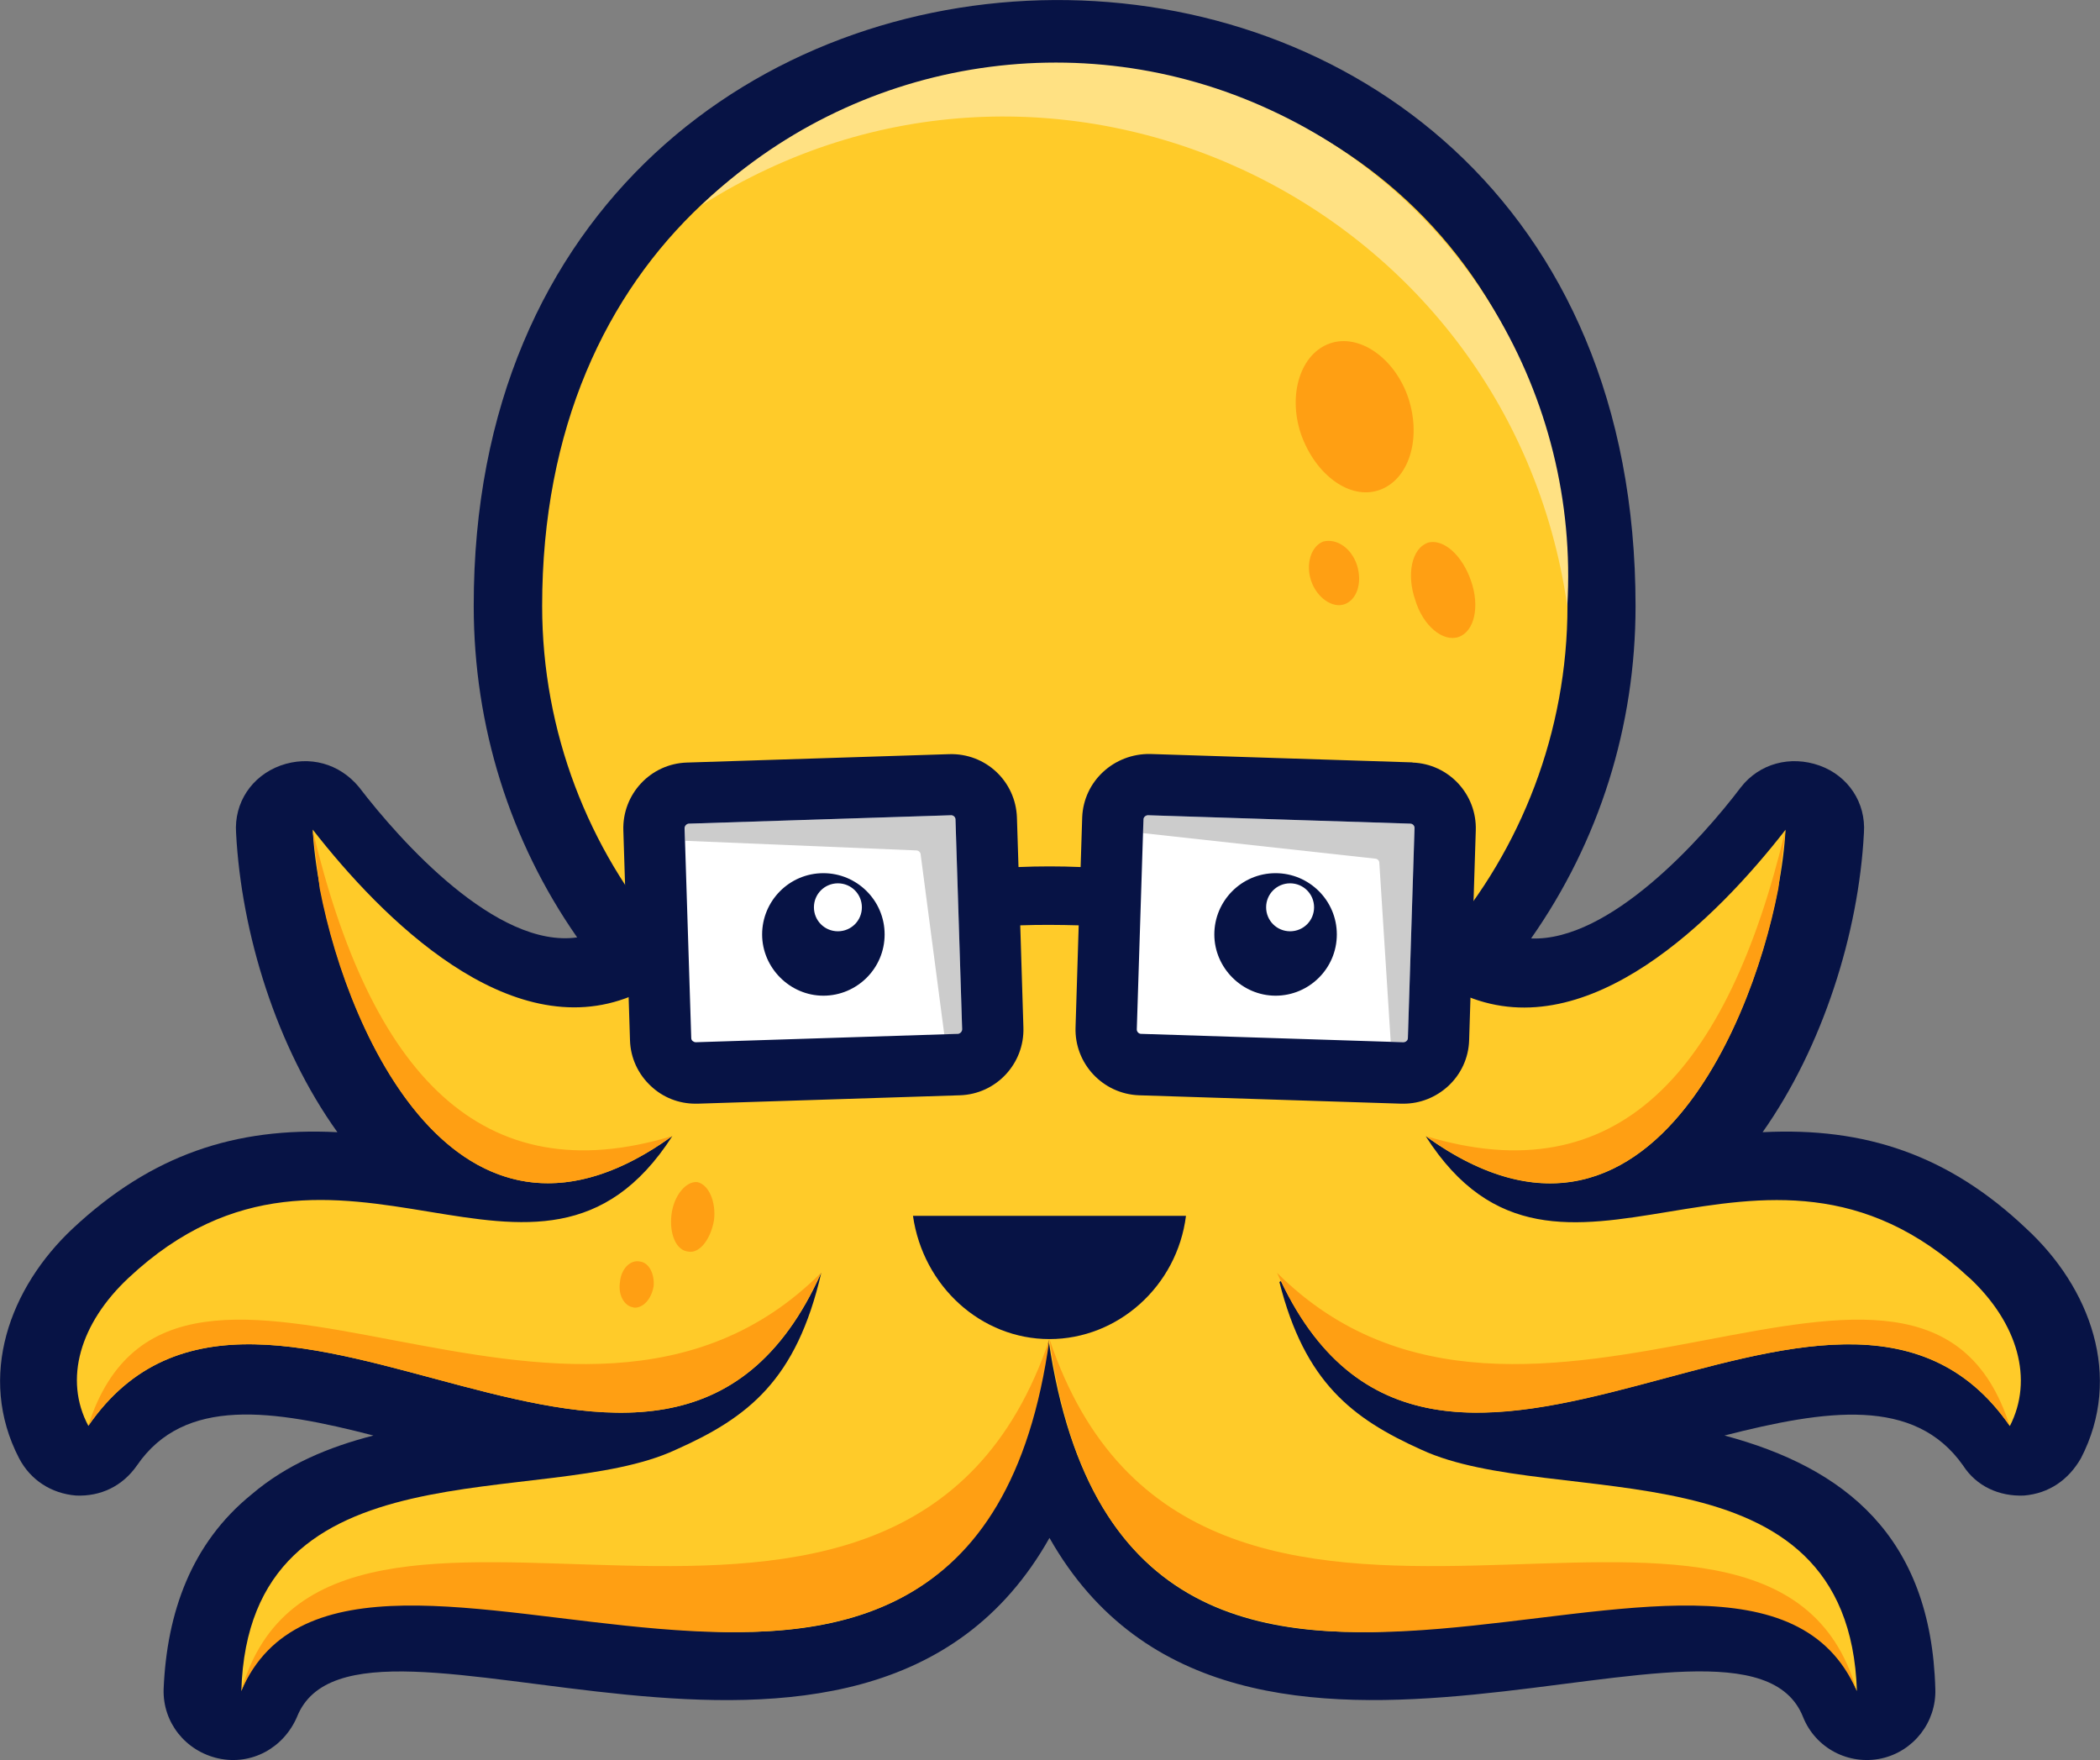
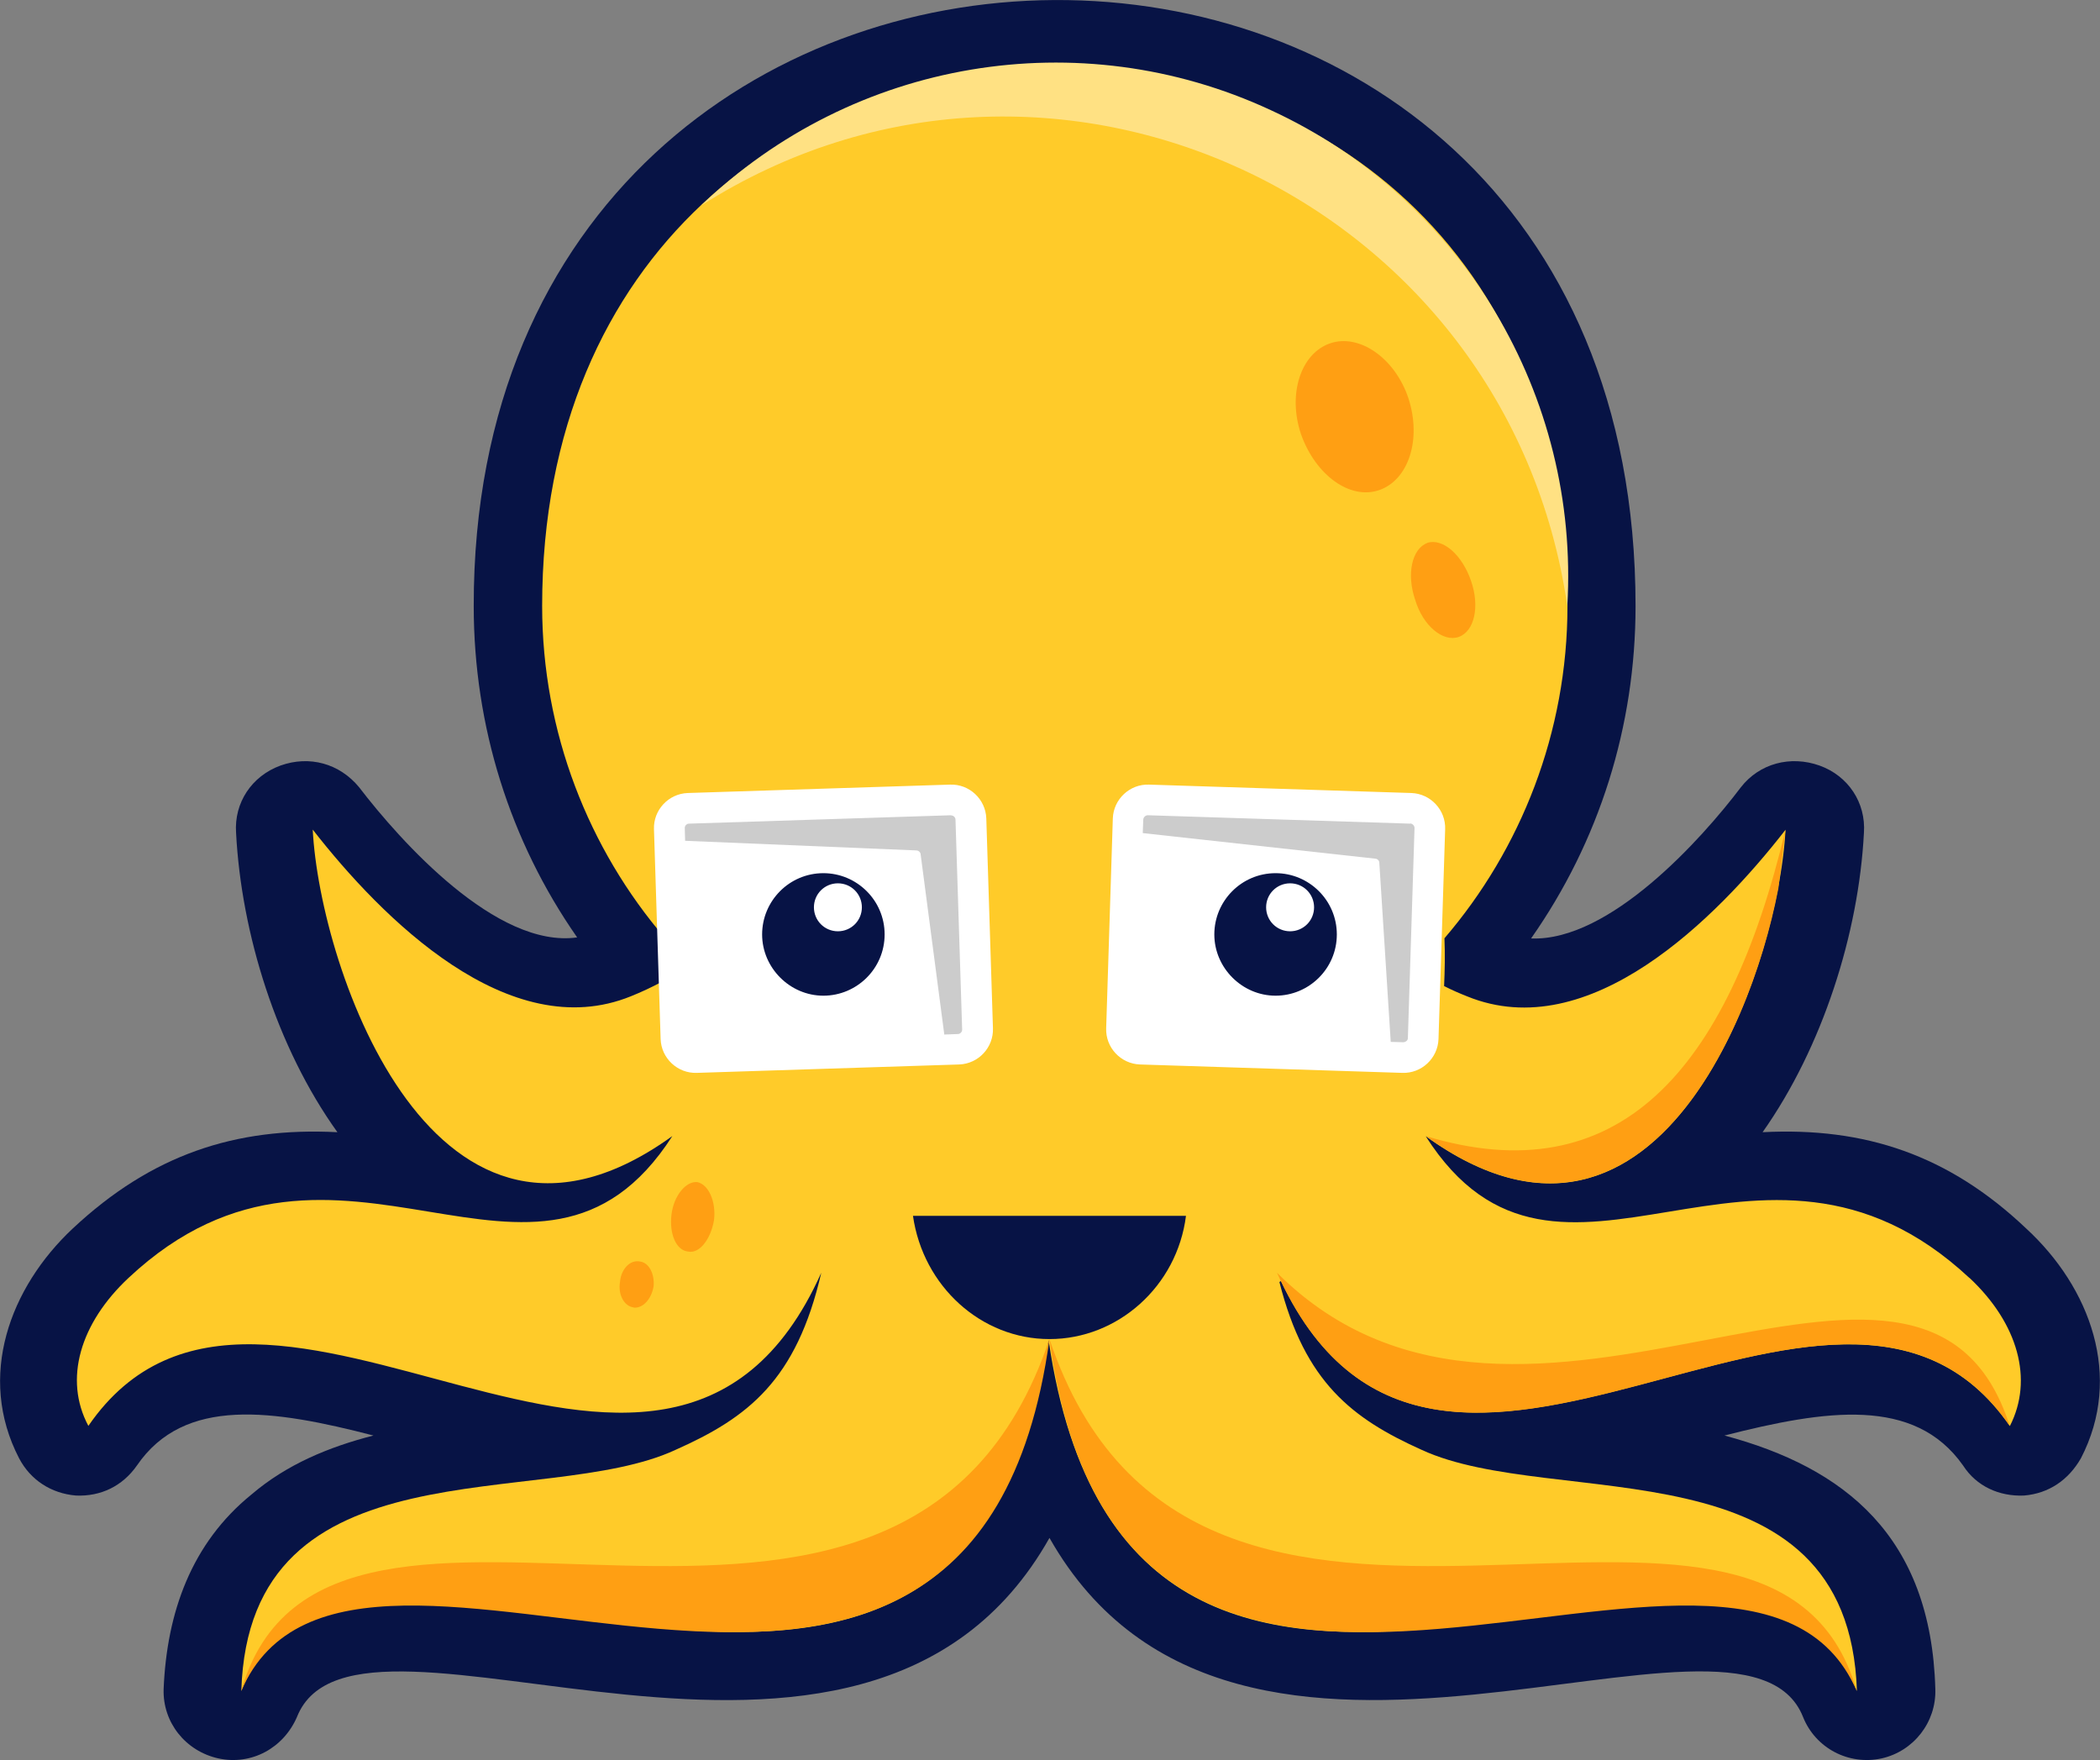
<svg xmlns="http://www.w3.org/2000/svg" id="Layer_2" viewBox="0 0 120 100.56">
  <rect x="0" y="0" width="120" height="100.56" fill="#808080" stroke="none" />
  <defs>
    <style>.cls-1{fill:#ffcb29;}.cls-2{fill:#ccc;}.cls-3,.cls-4{fill:#071345;}.cls-4,.cls-5,.cls-6,.cls-7{fill-rule:evenodd;}.cls-5{fill:#ff9f13;}.cls-6{fill:#ffe183;}.cls-7{fill:#fff;}</style>
  </defs>
  <g id="Final-1">
    <path class="cls-4" d="m87.49,53.62c4.49.18,9.75-5.68,11.99-8.64,1.06-1.36,2.83-1.83,4.49-1.24,1.65.59,2.66,2.13,2.54,3.85-.3,5.74-2.36,12.24-5.79,17.1,5.85-.3,10.63,1.3,15.06,5.5,3.66,3.37,5.55,8.46,3.13,13.13-.71,1.24-1.83,2.01-3.25,2.13-1.42.06-2.72-.53-3.48-1.71-2.78-3.96-7.86-3.19-13.64-1.72,6.85,1.83,11.81,5.74,12.05,14.49.06,1.89-1.24,3.55-3.07,3.96-1.89.41-3.78-.59-4.49-2.37-3.43-8.64-32.37,8.64-43.06-10.23-10.63,18.87-39.57,1.6-43,10.23-.77,1.78-2.6,2.78-4.49,2.37-1.89-.42-3.19-2.07-3.13-3.96.18-4.38,1.59-8.34,5.02-11.12,2.01-1.72,4.43-2.72,6.97-3.37-5.73-1.48-10.81-2.25-13.52,1.72-.83,1.18-2.07,1.77-3.48,1.71-1.42-.12-2.6-.89-3.25-2.13-2.42-4.67-.53-9.76,3.07-13.13,4.49-4.2,9.27-5.8,15.12-5.5-3.48-4.85-5.49-11.36-5.79-17.1-.12-1.72.89-3.25,2.54-3.85,1.65-.59,3.37-.12,4.49,1.24,2.36,3.08,7.86,9.23,12.46,8.58-3.84-5.5-5.91-12.07-5.91-18.93-.06-45.79,66.39-46.55,66.39,0,0,6.86-2.07,13.43-5.97,18.99h0Z" />
    <path class="cls-1" d="m112.54,73.02c-12.05-11.24-23.45,3.85-31.07-8.1,13.53,9.76,20.14-9.52,20.56-17.51-3.96,5.09-11.22,12.36-18.19,9.52-.43-.17-.87-.36-1.32-.59.04-.88.06-1.79.02-2.73,4.37-5.09,7.03-11.77,7.03-18.99-.06-41.35-58.59-40.64-58.59,0,0,7.22,2.66,13.9,7.03,18.99-.11.85-.17,1.68-.18,2.48-.61.33-1.2.6-1.77.83-6.97,2.84-14.23-4.44-18.19-9.52.41,7.99,7.03,27.27,20.55,17.51-7.68,11.95-19.08-3.13-31.07,8.1-2.78,2.6-3.72,5.8-2.3,8.46,9.98-14.49,32.9,11.3,41.88-8.75-1.42,6.15-4.19,8.28-8.33,10.12-7.5,3.49-24.39-.65-24.81,13.78,6.17-15.44,41.4,12.46,46.13-20.05,4.74,32.51,40.02,4.61,46.19,20.05-.47-14.43-17.31-10.29-24.87-13.78-3.96-1.78-6.68-3.85-8.13-9.59.03-.02.06-.04.09-.06,9.07,19.16,31.69-6.09,41.65,8.29,1.36-2.66.47-5.86-2.3-8.46Z" />
    <path class="cls-5" d="m59.97,76.51c-8.39,24.9-41.28,2.9-46.19,20.11,6.44-14.85,41.76,12.07,46.19-20.11h0Z" />
-     <path class="cls-5" d="m46.92,72.72c-8.98,20.05-31.89-5.74-41.88,8.75,4.96-15.56,27.7,5.44,41.88-8.75,0,0,0,.06,0,0h0Z" />
-     <path class="cls-5" d="m38.41,64.91c-10.93,3.31-17.25-3.61-20.55-17.51l.41,3.37c1.71,8.87,8.27,22.72,20.14,14.14h0Z" />
+     <path class="cls-5" d="m46.92,72.72h0Z" />
    <path class="cls-5" d="m59.97,76.51c8.33,24.9,41.23,2.9,46.13,20.11-6.44-14.85-41.76,12.07-46.13-20.11h0Z" />
    <path class="cls-5" d="m72.97,72.72c8.98,20.05,31.89-5.74,41.87,8.75-4.96-15.56-27.64,5.44-41.87-8.75,0,0,0,.06,0,0h0Z" />
    <path class="cls-5" d="m81.47,64.91c10.93,3.31,17.25-3.61,20.56-17.51l-.41,3.37c-1.71,8.87-8.27,22.72-20.14,14.14h0Z" />
    <path class="cls-6" d="m40.07,11.74C48.75,3.39,61.68,1.21,72.61,6.29c10.93,5.03,17.66,16.33,16.95,28.34C86.19,11.32,59.97-.92,40.07,11.74h0Z" />
    <path class="cls-5" d="m76,19.62c1.66-.58,3.71.83,4.48,3.13.77,2.37,0,4.67-1.66,5.25-1.66.58-3.64-.83-4.48-3.2-.77-2.3,0-4.61,1.66-5.18h0Z" />
    <path class="cls-5" d="m81.57,31.01c.9-.26,1.98.7,2.49,2.18.51,1.47.19,2.88-.7,3.2-.9.32-2.05-.64-2.49-2.11-.51-1.47-.19-2.94.7-3.26h0Z" />
-     <path class="cls-5" d="m75.62,30.94c.77-.19,1.6.38,1.92,1.34.32,1.02,0,1.98-.7,2.24-.7.26-1.6-.38-1.92-1.34-.32-.96,0-1.98.7-2.24h0Z" />
    <path class="cls-4" d="m52.17,69.47c.58,4.03,3.9,7.04,7.8,7.04s7.29-3.01,7.8-7.04h-15.6Z" />
    <path class="cls-5" d="m39.33,71.51c.64.13,1.28-.7,1.47-1.79.13-1.09-.32-2.05-.96-2.18-.64-.06-1.34.77-1.47,1.86-.13,1.09.26,2.05.96,2.11h0Z" />
    <path class="cls-5" d="m36.2,74.71c.51.06,1.02-.45,1.15-1.22.06-.7-.26-1.34-.77-1.41-.58-.13-1.09.45-1.15,1.15-.13.77.26,1.41.77,1.47h0Z" />
    <path class="cls-7" d="m54.81,60.82l-14.99.48c-1.1.04-2.03-.83-2.07-1.93l-.38-11.99c-.04-1.1.83-2.03,1.93-2.07l14.99-.48c1.1-.04,2.03.83,2.07,1.93l.38,11.99c.04,1.1-.83,2.03-1.93,2.07Z" />
    <path class="cls-7" d="m65.14,60.82l14.99.48c1.1.04,2.03-.83,2.07-1.93l.38-11.99c.04-1.1-.83-2.03-1.93-2.07l-14.99-.48c-1.1-.04-2.03.83-2.07,1.93l-.38,11.99c-.04,1.1.83,2.03,1.93,2.07Z" />
    <path class="cls-4" d="m72.89,49.89c1.91,0,3.5,1.55,3.5,3.5s-1.59,3.5-3.5,3.5-3.5-1.59-3.5-3.5,1.55-3.5,3.5-3.5h0Zm.83.58c.76,0,1.37.61,1.37,1.37s-.61,1.37-1.37,1.37-1.37-.61-1.37-1.37.61-1.37,1.37-1.37h0Z" />
    <path class="cls-4" d="m47.05,49.89c1.91,0,3.5,1.55,3.5,3.5s-1.59,3.5-3.5,3.5-3.5-1.59-3.5-3.5,1.55-3.5,3.5-3.5h0Zm.83.58c.76,0,1.37.61,1.37,1.37s-.61,1.37-1.37,1.37-1.37-.61-1.37-1.37.61-1.37,1.37-1.37h0Z" />
    <path class="cls-2" d="m54.36,46.58h0l-14.99.48c-.13,0-.25.12-.24.26l.02.72,13.21.55h0c.13,0,.25.11.25.24l1.35,10.28.78-.03c.13,0,.25-.13.24-.26l-.38-11.99c0-.13-.12-.24-.25-.24Z" />
    <path class="cls-2" d="m80.58,47.06l-14.99-.48c-.13,0-.25.11-.26.24l-.03.78,13.28,1.46c.13,0,.25.12.24.26l.65,10.21.72.02c.08,0,.14-.04.18-.07.04-.03.08-.09.08-.17l.38-12c0-.13-.11-.25-.24-.26Z" />
-     <path class="cls-3" d="m80.71,43.56l-14.99-.48c-2.06-.03-3.8,1.55-3.88,3.62l-.09,2.84c-1.18-.05-2.37-.05-3.55,0l-.09-2.83c-.07-2.07-1.79-3.69-3.88-3.62l-14.99.48c-2.07.07-3.69,1.81-3.62,3.88l.38,11.99c.03,1,.46,1.93,1.19,2.61.7.66,1.6,1.01,2.55,1.01.04,0,.09,0,.13,0l14.99-.48c2.07-.07,3.69-1.81,3.62-3.88l-.18-5.83c1.11-.04,2.23-.03,3.34,0l-.18,5.83c-.07,2.06,1.55,3.8,3.62,3.88l14.99.48s.09,0,.13,0c.95,0,1.85-.36,2.56-1.01.73-.68,1.16-1.61,1.19-2.61l.38-11.99c.07-2.07-1.55-3.81-3.62-3.88Zm-25.96,15.51l-14.99.48c-.08,0-.14-.04-.18-.07-.04-.03-.08-.09-.08-.17l-.38-11.99c0-.13.11-.25.24-.26l14.99-.48h0c.13,0,.25.11.25.24l.38,11.99c0,.13-.11.25-.24.26Zm25.7.24c0,.08-.04.14-.08.17-.03.03-.1.07-.18.07l-14.99-.48c-.13,0-.25-.13-.24-.26l.38-11.99c0-.13.13-.24.26-.24l14.99.48c.13,0,.25.12.24.26l-.38,12Z" />
  </g>
</svg>